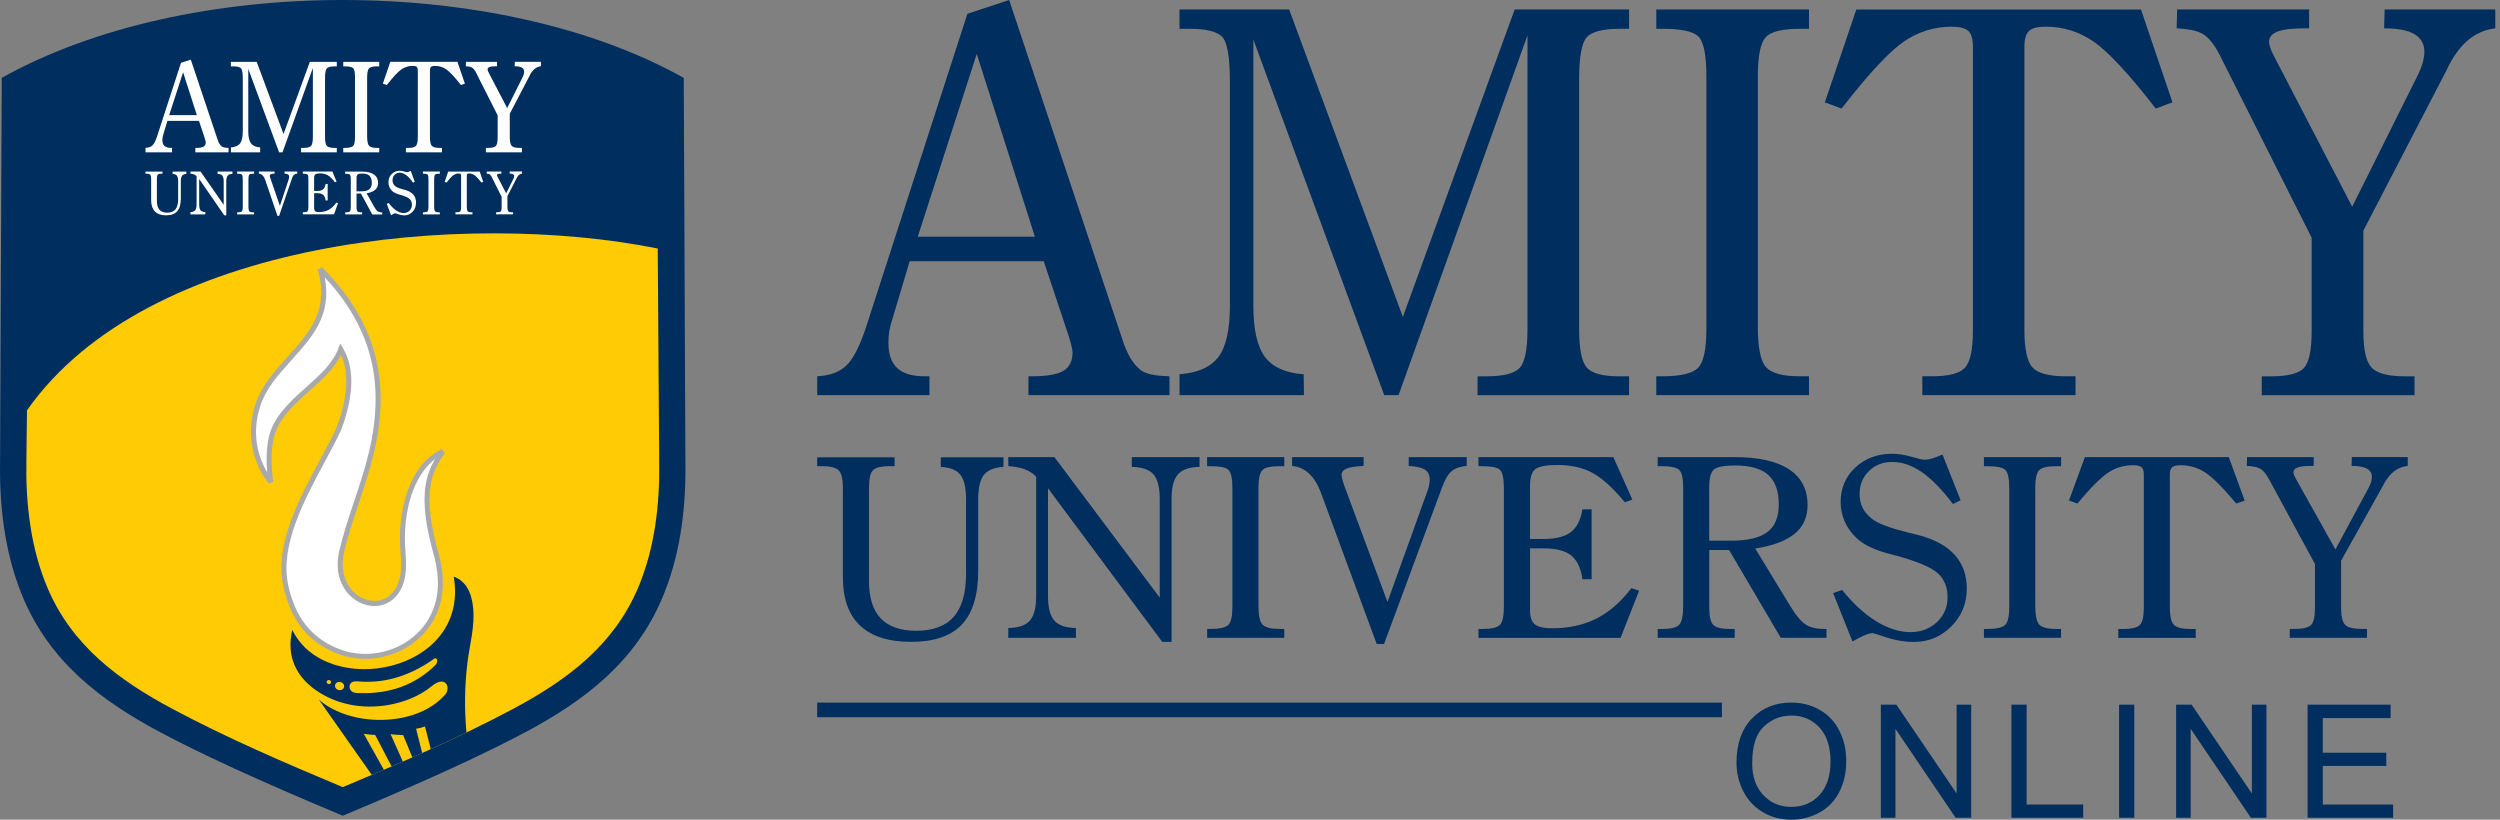
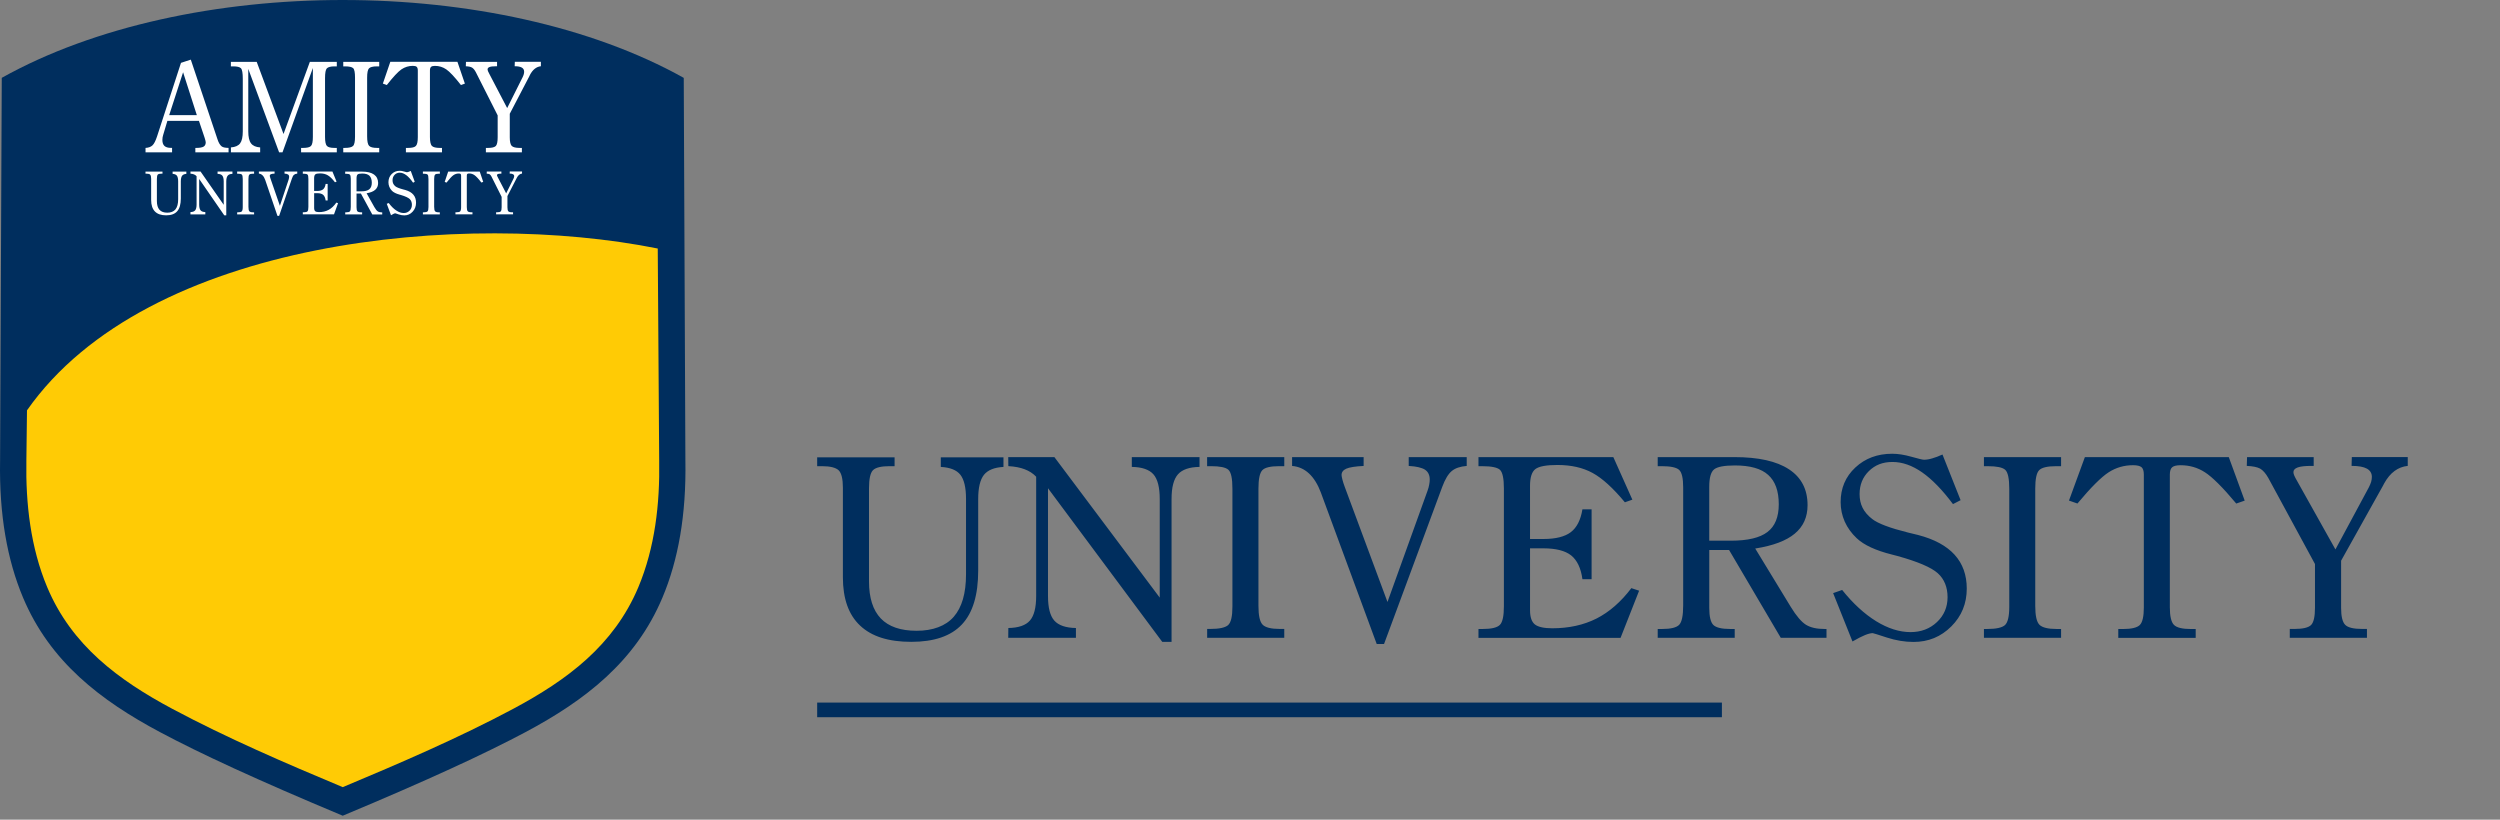
<svg xmlns="http://www.w3.org/2000/svg" width="122" height="40" viewBox="0 0 122 40" fill="none">
  <rect x="0" y="0" width="122" height="40" fill="#808080" stroke="none" />
  <g>
    <path fill-rule="evenodd" clip-rule="evenodd" d="M16.726 39.807C20.88 38.072 23.717 36.756 25.648 35.726C28.541 34.183 31.01 32.297 32.328 29.16C33.099 27.328 33.495 25.12 33.447 22.469C33.42 16.244 33.394 10.022 33.367 3.8C24.296 -1.266 9.157 -1.266 0.086 3.798C0.059 10.022 0.031 16.244 0.004 22.469C-0.044 25.12 0.354 27.328 1.123 29.16C2.441 32.297 4.912 34.183 7.805 35.726C9.736 36.758 12.573 38.072 16.725 39.807H16.726Z" fill="#002E5E" />
    <path fill-rule="evenodd" clip-rule="evenodd" d="M16.726 38.413C19.516 37.244 22.383 36.012 25.044 34.591C27.678 33.185 29.955 31.495 31.149 28.66C31.962 26.726 32.206 24.572 32.168 22.488V22.471L32.098 12.128C22.717 10.245 7.193 11.632 1.317 20.025L1.287 22.471V22.488C1.25 24.57 1.493 26.726 2.306 28.66C3.498 31.495 5.777 33.185 8.409 34.591C11.07 36.012 13.937 37.246 16.727 38.413H16.726Z" fill="#FFCB05" />
-     <path fill-rule="evenodd" clip-rule="evenodd" d="M21.608 22.034C20.003 22.78 19.541 25.101 19.651 26.738C19.691 27.367 19.762 28.012 19.499 28.604C18.735 30.316 16.113 29.274 16.677 26.891C17.248 24.472 18.447 22.301 18.45 19.454C18.452 17.106 17.52 15.017 15.622 13.125C16.206 15.184 15.224 16.273 14.105 17.518C13.496 18.196 12.883 18.863 12.587 19.753C12.182 20.968 12.304 22.328 13.211 23.53C13.11 22.768 13.091 22.054 13.223 21.416C13.606 19.542 16.036 18.675 16.626 17.039C17.255 18.073 17.062 19.572 16.512 20.977C15.495 23.134 13.399 26.071 13.942 28.576C14.273 30.102 15.026 31.174 16.424 31.752C18.156 32.468 20.317 31.745 21.147 30.014C21.557 29.16 21.587 28.202 21.317 27.16C20.393 23.959 20.976 22.96 21.608 22.034Z" fill="white" />
-     <path fill-rule="evenodd" clip-rule="evenodd" d="M21.545 21.929L21.555 21.922L21.71 22.102C21.402 22.555 21.105 23.023 21 23.761C20.892 24.51 20.979 25.544 21.435 27.125V27.129C21.571 27.663 21.633 28.176 21.606 28.665C21.583 29.157 21.468 29.627 21.257 30.068C20.637 31.358 19.307 32.106 17.944 32.148C17.677 32.157 17.411 32.138 17.15 32.091C16.888 32.045 16.63 31.971 16.377 31.868V31.864C15.656 31.567 15.102 31.141 14.684 30.594C14.27 30.047 13.992 29.381 13.824 28.6C13.387 26.589 14.599 24.335 15.637 22.403C15.916 21.882 16.184 21.384 16.401 20.924C16.787 19.935 16.993 18.903 16.852 18.026C16.825 17.859 16.784 17.696 16.73 17.542C16.704 17.467 16.674 17.393 16.64 17.322C16.319 17.99 15.715 18.527 15.105 19.072C14.333 19.761 13.544 20.468 13.344 21.438C13.281 21.748 13.253 22.077 13.254 22.423C13.254 22.77 13.284 23.134 13.334 23.51L13.114 23.6C12.444 22.712 12.191 21.738 12.255 20.795C12.269 20.611 12.292 20.428 12.327 20.249C12.362 20.074 12.41 19.893 12.47 19.716L12.473 19.709C12.77 18.82 13.363 18.158 13.967 17.489L14.018 17.43L14.023 17.424C15.116 16.211 16.071 15.146 15.505 13.155L15.71 13.035C16.669 13.99 17.386 14.999 17.862 16.064C18.34 17.133 18.575 18.258 18.575 19.449C18.575 21.366 18.037 22.974 17.509 24.554C17.248 25.335 16.99 26.11 16.8 26.913C16.602 27.755 16.817 28.418 17.205 28.834C17.375 29.014 17.576 29.149 17.786 29.231C17.997 29.311 18.22 29.341 18.432 29.314C18.82 29.264 19.179 29.02 19.392 28.55C19.624 28.03 19.582 27.453 19.542 26.881L19.532 26.741C19.452 25.544 19.675 23.986 20.414 22.916C20.561 22.704 20.727 22.512 20.916 22.345C21.105 22.176 21.315 22.034 21.55 21.924L21.545 21.929ZM21.218 22.413C21.169 22.451 21.12 22.491 21.074 22.533C20.901 22.687 20.747 22.866 20.613 23.061C19.907 24.079 19.697 25.576 19.775 26.73L19.785 26.87C19.825 27.469 19.868 28.077 19.614 28.655C19.364 29.213 18.93 29.502 18.462 29.563C18.209 29.595 17.946 29.56 17.698 29.466C17.451 29.371 17.218 29.216 17.025 29.007C16.587 28.538 16.341 27.798 16.561 26.865C16.752 26.055 17.013 25.272 17.276 24.484C17.799 22.921 18.328 21.334 18.33 19.457C18.33 18.302 18.102 17.21 17.639 16.173C17.228 15.251 16.632 14.374 15.848 13.536C16.201 15.376 15.265 16.418 14.208 17.596L14.201 17.604L14.15 17.661C13.564 18.312 12.986 18.953 12.707 19.795L12.705 19.801C12.652 19.963 12.607 20.132 12.572 20.306C12.537 20.476 12.515 20.648 12.504 20.818C12.452 21.561 12.612 22.328 13.04 23.051C13.021 22.839 13.011 22.632 13.01 22.43C13.01 22.067 13.04 21.72 13.104 21.396C13.321 20.342 14.138 19.613 14.942 18.895C15.603 18.303 16.253 17.724 16.512 17.001L16.599 16.762L16.734 16.978V16.981H16.735C16.827 17.135 16.903 17.297 16.963 17.465C17.022 17.634 17.065 17.809 17.096 17.991C17.246 18.915 17.032 19.997 16.629 21.024V21.03L16.625 21.034C16.406 21.5 16.136 22 15.855 22.526C14.836 24.42 13.649 26.633 14.065 28.555C14.226 29.299 14.489 29.934 14.884 30.45C15.275 30.963 15.796 31.363 16.474 31.644H16.477C16.709 31.741 16.952 31.811 17.198 31.854C17.446 31.898 17.696 31.916 17.942 31.908C19.219 31.868 20.464 31.17 21.04 29.967C21.237 29.557 21.343 29.119 21.365 28.658C21.39 28.196 21.33 27.708 21.202 27.2C20.734 25.581 20.649 24.514 20.761 23.734C20.841 23.183 21.014 22.775 21.222 22.418L21.218 22.413Z" fill="#A7A9AC" />
-     <path fill-rule="evenodd" clip-rule="evenodd" d="M44.787 11.552H50.503L47.665 2.631L44.787 11.552ZM39.88 19.284V18.363C40.497 18.33 40.975 18.156 41.308 17.832C41.641 17.514 41.96 16.891 42.264 15.963L47.209 0.674L49.247 0L54.764 16.539C54.88 16.913 55.016 17.223 55.162 17.47C55.309 17.719 55.478 17.911 55.665 18.059C55.79 18.151 55.955 18.221 56.157 18.268C56.361 18.318 56.663 18.348 57.07 18.363V19.284H50.188V18.363H50.364C51.089 18.363 51.601 18.273 51.9 18.093C52.194 17.914 52.34 17.615 52.34 17.187C52.34 17.113 52.319 16.996 52.276 16.829C52.236 16.668 52.181 16.481 52.111 16.272L50.934 12.748H44.393L43.518 15.671C43.466 15.823 43.427 15.989 43.397 16.169C43.367 16.347 43.354 16.531 43.354 16.718C43.354 17.28 43.496 17.694 43.786 17.964C44.071 18.228 44.512 18.363 45.102 18.363H45.357V19.284H39.878H39.88ZM74.541 1.725L68.249 19.284H67.551L61.164 1.929V14.917C61.164 16.087 61.353 16.918 61.734 17.424C62.115 17.924 62.741 18.204 63.619 18.265L63.633 19.284H57.562V18.265C58.458 18.194 59.09 17.911 59.461 17.415C59.834 16.918 60.019 16.087 60.019 14.917V3.998C60.019 2.787 59.893 2.056 59.64 1.794C59.386 1.537 58.868 1.407 58.079 1.407H57.56V0.461H62.909L68.46 15.466L73.916 0.462H79.498V1.407H79.031C78.209 1.407 77.677 1.547 77.43 1.822C77.185 2.101 77.062 2.78 77.062 3.869V16.07C77.062 17.04 77.188 17.664 77.444 17.948C77.699 18.226 78.227 18.365 79.032 18.365H79.499V19.286H72.105V18.365H72.536C73.355 18.365 73.895 18.23 74.155 17.961C74.412 17.686 74.541 17.06 74.541 16.07V1.725ZM88.279 0.462V1.407H87.785C86.955 1.407 86.413 1.547 86.163 1.822C85.908 2.101 85.782 2.745 85.782 3.756V15.938C85.782 16.971 85.916 17.632 86.188 17.924C86.456 18.216 87.006 18.363 87.833 18.363H88.279V19.284H80.827V18.363H81.143C82.004 18.363 82.575 18.228 82.853 17.964C83.135 17.692 83.272 17.053 83.272 16.044V3.754C83.272 2.691 83.143 2.034 82.879 1.78C82.621 1.532 82.058 1.407 81.196 1.407H80.828V0.461H88.281L88.279 0.462ZM104.479 0.462L106.016 4.992L105.203 5.298C103.895 3.613 102.886 2.528 102.174 2.034C101.465 1.545 100.685 1.302 99.828 1.302C99.439 1.302 99.17 1.372 99.021 1.505C98.869 1.642 98.791 1.899 98.791 2.273V16.095C98.791 17.035 98.925 17.651 99.189 17.936C99.455 18.22 99.997 18.363 100.819 18.363H101.286V19.284H93.809V18.363H94.276C95.09 18.363 95.626 18.224 95.885 17.951C96.148 17.671 96.279 17.061 96.279 16.117V2.274C96.279 1.901 96.201 1.644 96.051 1.507C95.898 1.373 95.63 1.303 95.242 1.303C94.386 1.303 93.607 1.547 92.896 2.036C92.187 2.528 91.175 3.613 89.868 5.299L89.054 4.994L90.588 0.464H104.479V0.462ZM112.809 11.6L108.296 2.633C108.039 2.149 107.775 1.827 107.501 1.66C107.219 1.498 106.795 1.408 106.22 1.382L106.245 0.462H112.685V1.382H112.456C111.855 1.382 111.417 1.435 111.144 1.543C110.869 1.647 110.73 1.814 110.73 2.032C110.73 2.129 110.755 2.241 110.808 2.376C110.854 2.516 110.963 2.735 111.122 3.03L114.787 10.087L118.006 3.631C118.106 3.426 118.183 3.23 118.235 3.047C118.281 2.863 118.309 2.693 118.309 2.533C118.309 2.149 118.149 1.862 117.829 1.669C117.507 1.478 117.01 1.382 116.345 1.382L116.371 0.462H121.77V1.382C120.823 1.49 120.07 2.096 119.502 3.194C119.451 3.302 119.413 3.386 119.386 3.437L115.332 11.256V16.17C115.332 17.063 115.466 17.652 115.732 17.938C116 18.221 116.54 18.365 117.362 18.365H117.829V19.286H110.373V18.365H110.846C111.638 18.365 112.164 18.23 112.425 17.966C112.681 17.694 112.809 17.09 112.809 16.145V11.6Z" fill="#002E5E" />
    <path fill-rule="evenodd" clip-rule="evenodd" d="M45.911 22.786V22.319H48.969V22.786C48.521 22.811 48.204 22.939 48.017 23.172C47.833 23.403 47.736 23.797 47.736 24.352V27.843C47.736 29.035 47.471 29.913 46.939 30.475C46.409 31.041 45.582 31.322 44.471 31.322C43.359 31.322 42.536 31.06 41.974 30.53C41.411 30.002 41.133 29.216 41.133 28.171V23.802C41.133 23.372 41.065 23.089 40.929 22.953C40.79 22.819 40.515 22.749 40.103 22.749H39.878V22.319H43.656V22.749H43.42C43.003 22.749 42.733 22.814 42.602 22.945C42.473 23.074 42.407 23.372 42.407 23.836V28.368C42.407 29.176 42.6 29.78 42.984 30.182C43.369 30.582 43.95 30.782 44.732 30.782C45.515 30.782 46.15 30.552 46.544 30.097C46.942 29.64 47.142 28.951 47.142 28.027V24.35C47.142 23.794 47.049 23.4 46.865 23.167C46.681 22.936 46.361 22.81 45.91 22.786H45.911ZM51.454 22.307L56.595 29.163V24.352C56.595 23.78 56.492 23.38 56.286 23.145C56.078 22.913 55.727 22.792 55.232 22.785V22.307H58.537V22.785C58.044 22.792 57.694 22.913 57.486 23.145C57.277 23.38 57.172 23.78 57.172 24.352V31.322H56.717L51.142 23.827V29.08C51.142 29.652 51.243 30.052 51.451 30.286C51.658 30.517 52.008 30.639 52.505 30.647V31.125H49.202L49.207 30.647C49.702 30.639 50.055 30.517 50.257 30.286C50.463 30.052 50.565 29.652 50.565 29.08V23.263C50.412 23.103 50.224 22.983 50.005 22.9C49.785 22.816 49.519 22.764 49.207 22.747L49.202 22.307H51.454ZM62.673 22.307V22.749H62.425C62.005 22.749 61.731 22.814 61.605 22.942C61.476 23.074 61.412 23.375 61.412 23.849V29.557C61.412 30.038 61.48 30.349 61.618 30.486C61.753 30.622 62.031 30.692 62.448 30.692H62.672V31.124H58.909V30.692H59.069C59.503 30.692 59.793 30.628 59.932 30.505C60.073 30.378 60.142 30.078 60.142 29.605V23.849C60.142 23.35 60.078 23.042 59.943 22.924C59.812 22.806 59.528 22.749 59.092 22.749H58.907V22.307H62.67H62.673ZM67.184 31.428L64.486 24.113C64.478 24.092 64.472 24.07 64.463 24.048C64.156 23.23 63.686 22.792 63.054 22.738V22.308H66.545V22.738C66.141 22.758 65.862 22.802 65.705 22.869C65.547 22.938 65.468 23.041 65.468 23.181C65.468 23.225 65.483 23.3 65.511 23.41C65.537 23.517 65.578 23.638 65.629 23.775L67.709 29.376L69.662 23.953C69.702 23.844 69.728 23.747 69.744 23.656C69.763 23.567 69.771 23.481 69.771 23.402C69.771 23.183 69.693 23.022 69.537 22.919C69.382 22.821 69.117 22.758 68.745 22.738V22.308H71.576V22.738C71.259 22.763 71.016 22.844 70.844 22.988C70.675 23.128 70.522 23.383 70.383 23.755L67.541 31.428H67.182H67.184ZM72.149 31.125V30.694H72.366C72.783 30.694 73.059 30.627 73.191 30.497C73.325 30.366 73.39 30.061 73.39 29.582V23.838C73.39 23.349 73.325 23.044 73.196 22.925C73.064 22.808 72.776 22.75 72.328 22.75H72.149V22.308H78.731L79.659 24.383L79.294 24.512C78.718 23.816 78.192 23.338 77.718 23.08C77.245 22.821 76.674 22.691 76.002 22.691C75.459 22.691 75.101 22.758 74.927 22.891C74.752 23.024 74.665 23.299 74.665 23.708V26.303H75.32C75.92 26.303 76.366 26.19 76.657 25.968C76.949 25.745 77.137 25.375 77.222 24.856H77.67V28.265H77.222C77.15 27.726 76.965 27.342 76.676 27.107C76.384 26.875 75.929 26.759 75.322 26.759H74.666V29.783C74.666 30.118 74.746 30.347 74.902 30.472C75.06 30.597 75.347 30.66 75.753 30.66C76.565 30.66 77.283 30.5 77.909 30.185C78.533 29.868 79.101 29.374 79.61 28.701L79.989 28.826L79.083 31.128H72.149V31.125ZM86.902 31.125L84.379 26.84H83.412V29.666C83.412 30.091 83.48 30.368 83.613 30.5C83.748 30.628 84.02 30.694 84.432 30.694H84.654V31.125H80.896V30.694H81.115C81.533 30.694 81.808 30.627 81.94 30.494C82.073 30.36 82.139 30.046 82.139 29.547V23.778C82.139 23.336 82.073 23.055 81.943 22.931C81.811 22.811 81.528 22.749 81.089 22.749H80.896V22.307H84.641C85.811 22.307 86.699 22.505 87.302 22.902C87.906 23.297 88.209 23.881 88.209 24.651C88.209 25.233 88.002 25.695 87.583 26.043C87.17 26.389 86.525 26.631 85.655 26.768L87.384 29.607C87.662 30.063 87.915 30.355 88.135 30.491C88.362 30.628 88.66 30.694 89.037 30.694H89.133V31.125H86.903H86.902ZM83.412 26.386H84.461C85.286 26.386 85.882 26.245 86.251 25.962C86.62 25.683 86.804 25.231 86.804 24.609C86.804 23.958 86.63 23.48 86.287 23.175C85.945 22.866 85.403 22.714 84.665 22.714C84.145 22.714 83.806 22.778 83.647 22.907C83.491 23.033 83.411 23.316 83.411 23.755V26.386H83.412ZM90.399 31.299L89.457 28.944L89.897 28.79C90.422 29.447 90.976 29.955 91.552 30.313C92.131 30.669 92.691 30.847 93.233 30.847C93.746 30.847 94.177 30.685 94.523 30.358C94.868 30.033 95.041 29.627 95.041 29.143C95.041 28.659 94.882 28.259 94.564 27.974C94.246 27.688 93.591 27.409 92.601 27.134C92.543 27.12 92.451 27.093 92.326 27.062C91.536 26.865 90.963 26.599 90.61 26.268C90.355 26.028 90.16 25.758 90.024 25.458C89.891 25.156 89.823 24.837 89.823 24.503C89.823 23.827 90.06 23.263 90.539 22.816C91.019 22.367 91.618 22.143 92.339 22.143C92.621 22.143 92.932 22.191 93.276 22.289C93.617 22.386 93.823 22.435 93.891 22.435C94.009 22.435 94.144 22.414 94.292 22.369C94.444 22.327 94.61 22.263 94.793 22.18L95.677 24.409L95.305 24.6C94.789 23.908 94.287 23.391 93.801 23.052C93.314 22.713 92.833 22.544 92.352 22.544C91.872 22.544 91.506 22.692 91.201 22.989C90.898 23.288 90.748 23.66 90.748 24.111C90.748 24.362 90.796 24.586 90.895 24.781C90.992 24.978 91.15 25.159 91.361 25.326C91.647 25.55 92.231 25.768 93.116 25.989C93.329 26.04 93.493 26.081 93.602 26.107C94.399 26.315 94.99 26.637 95.386 27.073C95.781 27.51 95.978 28.059 95.978 28.721C95.978 29.451 95.727 30.068 95.222 30.571C94.719 31.074 94.104 31.327 93.38 31.327C92.955 31.327 92.525 31.255 92.085 31.114C91.647 30.971 91.414 30.897 91.389 30.897C91.29 30.897 91.165 30.93 91.013 30.991C90.862 31.052 90.659 31.156 90.404 31.302L90.399 31.299ZM100.581 22.308V22.75H100.332C99.914 22.75 99.639 22.816 99.512 22.944C99.382 23.075 99.32 23.377 99.32 23.85V29.558C99.32 30.04 99.387 30.35 99.525 30.488C99.66 30.624 99.939 30.694 100.355 30.694H100.581V31.125H96.816V30.694H96.976C97.411 30.694 97.699 30.63 97.839 30.507C97.982 30.38 98.052 30.08 98.052 29.607V23.85C98.052 23.352 97.986 23.044 97.852 22.925C97.721 22.808 97.437 22.75 97.001 22.75H96.816V22.308H100.581ZM108.765 22.308L109.541 24.43L109.129 24.573C108.469 23.783 107.957 23.275 107.598 23.046C107.24 22.816 106.847 22.703 106.414 22.703C106.218 22.703 106.081 22.736 106.005 22.799C105.928 22.863 105.888 22.983 105.888 23.16V29.633C105.888 30.074 105.956 30.363 106.091 30.496C106.226 30.63 106.499 30.696 106.914 30.696H107.15V31.127H103.372V30.696H103.608C104.017 30.696 104.289 30.63 104.421 30.502C104.554 30.369 104.619 30.085 104.619 29.643V23.156C104.619 22.98 104.579 22.86 104.503 22.797C104.426 22.735 104.291 22.702 104.094 22.702C103.66 22.702 103.267 22.816 102.908 23.044C102.549 23.274 102.038 23.781 101.379 24.572L100.966 24.428L101.742 22.307H108.76L108.765 22.308ZM112.972 27.526L110.693 23.324C110.565 23.097 110.43 22.947 110.292 22.867C110.148 22.792 109.934 22.749 109.643 22.736L109.656 22.307H112.908V22.736H112.791C112.488 22.736 112.266 22.761 112.129 22.811C111.989 22.861 111.919 22.938 111.919 23.039C111.919 23.085 111.932 23.138 111.957 23.2C111.983 23.266 112.037 23.367 112.118 23.506L113.969 26.812L115.596 23.789C115.645 23.692 115.686 23.6 115.711 23.516C115.734 23.43 115.747 23.35 115.747 23.274C115.747 23.096 115.667 22.96 115.505 22.87C115.344 22.78 115.092 22.735 114.756 22.735L114.769 22.305H117.498V22.735C117.018 22.786 116.638 23.069 116.352 23.583C116.325 23.634 116.305 23.674 116.292 23.698L114.246 27.362V29.665C114.246 30.082 114.313 30.358 114.446 30.492C114.581 30.627 114.855 30.692 115.271 30.692H115.507V31.124H111.741V30.692H111.98C112.38 30.692 112.646 30.628 112.776 30.505C112.907 30.378 112.971 30.094 112.971 29.652V27.524L112.972 27.526Z" fill="#002E5E" />
    <path fill-rule="evenodd" clip-rule="evenodd" d="M8.257 5.62H9.606L8.935 3.526L8.256 5.62H8.257ZM7.102 7.435V7.218C7.247 7.21 7.36 7.169 7.44 7.094C7.518 7.021 7.593 6.874 7.665 6.655L8.832 3.067L9.311 2.91L10.611 6.79C10.64 6.879 10.67 6.951 10.705 7.009C10.739 7.068 10.78 7.113 10.823 7.148C10.853 7.168 10.891 7.184 10.939 7.196C10.988 7.208 11.057 7.215 11.154 7.218V7.435H9.533V7.218H9.576C9.747 7.218 9.867 7.196 9.937 7.154C10.005 7.113 10.04 7.041 10.04 6.942C10.04 6.924 10.035 6.897 10.025 6.859C10.015 6.82 10.004 6.777 9.987 6.727L9.709 5.899H8.168L7.963 6.585C7.949 6.622 7.941 6.66 7.934 6.702C7.928 6.744 7.924 6.787 7.924 6.83C7.924 6.962 7.958 7.059 8.026 7.123C8.094 7.184 8.197 7.216 8.337 7.216H8.397V7.433H7.107L7.102 7.435ZM15.269 3.314L13.786 7.435H13.621L12.116 3.362V6.41C12.116 6.684 12.161 6.879 12.251 6.997C12.341 7.116 12.489 7.179 12.696 7.194V7.435H11.269V7.194C11.48 7.178 11.63 7.113 11.717 6.996C11.805 6.879 11.848 6.684 11.848 6.41V3.848C11.848 3.564 11.818 3.392 11.757 3.33C11.698 3.27 11.575 3.239 11.39 3.239H11.267V3.018H12.527L13.836 6.54L15.121 3.018H16.436V3.239H16.326C16.133 3.239 16.009 3.274 15.949 3.337C15.89 3.401 15.862 3.561 15.862 3.816V6.68C15.862 6.909 15.892 7.054 15.952 7.121C16.012 7.186 16.135 7.218 16.326 7.218H16.436V7.435H14.693V7.218H14.795C14.988 7.218 15.116 7.186 15.176 7.123C15.238 7.058 15.268 6.911 15.268 6.68V3.314H15.269ZM18.506 3.018V3.239H18.389C18.194 3.239 18.066 3.274 18.006 3.337C17.946 3.401 17.916 3.554 17.916 3.791V6.65C17.916 6.891 17.948 7.048 18.011 7.116C18.076 7.184 18.204 7.218 18.401 7.218H18.506V7.435H16.751V7.218H16.826C17.027 7.218 17.162 7.186 17.227 7.124C17.294 7.061 17.325 6.911 17.325 6.673V3.788C17.325 3.543 17.297 3.386 17.234 3.327C17.174 3.27 17.041 3.239 16.838 3.239H16.751V3.018H18.506ZM22.323 3.018L22.686 4.08L22.494 4.15C22.186 3.755 21.947 3.501 21.779 3.386C21.614 3.272 21.429 3.215 21.226 3.215C21.136 3.215 21.071 3.23 21.036 3.264C20.999 3.295 20.981 3.356 20.981 3.442V6.687C20.981 6.907 21.013 7.051 21.074 7.119C21.138 7.184 21.266 7.218 21.459 7.218H21.569V7.435H19.808V7.218H19.917C20.109 7.218 20.235 7.186 20.295 7.121C20.358 7.056 20.389 6.912 20.389 6.692V3.441C20.389 3.354 20.37 3.294 20.334 3.262C20.299 3.229 20.235 3.214 20.144 3.214C19.942 3.214 19.758 3.272 19.591 3.384C19.425 3.499 19.186 3.755 18.877 4.149L18.684 4.079L19.047 3.017H22.318L22.323 3.018ZM24.286 5.631L23.222 3.526C23.162 3.412 23.1 3.339 23.035 3.299C22.969 3.26 22.869 3.239 22.732 3.234L22.739 3.018H24.256V3.234H24.201C24.059 3.234 23.956 3.245 23.891 3.27C23.826 3.295 23.793 3.335 23.793 3.386C23.793 3.407 23.799 3.434 23.811 3.467C23.823 3.499 23.848 3.551 23.886 3.619L24.75 5.274L25.508 3.76C25.531 3.711 25.549 3.666 25.561 3.621C25.571 3.579 25.578 3.541 25.578 3.501C25.578 3.411 25.541 3.342 25.466 3.299C25.391 3.254 25.273 3.232 25.116 3.232L25.123 3.017H26.395V3.232C26.172 3.257 25.994 3.401 25.86 3.658C25.849 3.684 25.839 3.703 25.834 3.716L24.877 5.551V6.704C24.877 6.912 24.908 7.051 24.971 7.119C25.035 7.184 25.163 7.218 25.356 7.218H25.468V7.435H23.711V7.218H23.823C24.009 7.218 24.133 7.186 24.196 7.124C24.256 7.061 24.286 6.917 24.286 6.697V5.631Z" fill="white" />
    <path fill-rule="evenodd" clip-rule="evenodd" d="M8.423 8.485V8.375H9.094V8.485C8.996 8.492 8.928 8.522 8.886 8.577C8.846 8.632 8.824 8.726 8.824 8.856V9.684C8.824 9.967 8.766 10.175 8.649 10.307C8.533 10.443 8.352 10.508 8.108 10.508C7.865 10.508 7.684 10.446 7.561 10.321C7.438 10.194 7.376 10.008 7.376 9.761V8.726C7.376 8.624 7.361 8.557 7.329 8.524C7.301 8.492 7.239 8.475 7.15 8.475H7.1V8.374H7.929V8.475H7.877C7.785 8.475 7.727 8.49 7.697 8.522C7.671 8.554 7.656 8.622 7.656 8.734V9.808C7.656 9.997 7.697 10.142 7.782 10.237C7.867 10.332 7.995 10.379 8.165 10.379C8.335 10.379 8.476 10.324 8.563 10.217C8.649 10.108 8.694 9.945 8.694 9.726V8.854C8.694 8.723 8.673 8.629 8.633 8.574C8.593 8.521 8.523 8.49 8.423 8.484V8.485ZM9.788 8.372L10.917 9.995V8.856C10.917 8.721 10.894 8.626 10.849 8.571C10.804 8.515 10.727 8.487 10.617 8.485V8.372H11.343V8.485C11.235 8.487 11.158 8.515 11.113 8.571C11.067 8.626 11.042 8.721 11.042 8.856V10.508H10.944L9.72 8.733V9.978C9.72 10.114 9.742 10.207 9.788 10.264C9.833 10.319 9.91 10.347 10.02 10.349V10.463H9.294V10.349C9.404 10.347 9.48 10.319 9.525 10.264C9.57 10.207 9.593 10.114 9.593 9.978V8.599C9.558 8.561 9.518 8.532 9.47 8.512C9.422 8.49 9.362 8.48 9.295 8.475V8.372H9.788ZM12.4 8.372V8.477H12.345C12.252 8.477 12.192 8.492 12.167 8.524C12.137 8.556 12.124 8.626 12.124 8.738V10.09C12.124 10.205 12.139 10.279 12.169 10.311C12.197 10.344 12.259 10.361 12.35 10.361H12.4V10.463H11.573V10.361H11.608C11.703 10.361 11.766 10.346 11.798 10.316C11.829 10.286 11.846 10.214 11.846 10.102V8.738C11.846 8.619 11.831 8.547 11.801 8.519C11.773 8.492 11.709 8.477 11.614 8.477H11.573V8.372H12.4ZM13.539 10.533L12.948 8.798C12.948 8.798 12.943 8.788 12.943 8.783C12.875 8.589 12.773 8.485 12.633 8.472V8.37H13.399V8.472C13.311 8.475 13.249 8.487 13.216 8.502C13.181 8.521 13.164 8.544 13.164 8.577C13.164 8.587 13.166 8.606 13.174 8.631C13.181 8.656 13.189 8.684 13.201 8.718L13.659 10.043L14.087 8.759C14.095 8.733 14.1 8.709 14.103 8.689C14.108 8.667 14.11 8.647 14.11 8.629C14.11 8.577 14.092 8.539 14.058 8.515C14.023 8.492 13.967 8.475 13.885 8.472V8.37H14.506V8.472C14.436 8.479 14.383 8.499 14.346 8.532C14.306 8.566 14.275 8.626 14.245 8.714L13.622 10.533H13.544H13.539ZM14.777 10.461V10.359H14.826C14.917 10.359 14.977 10.344 15.005 10.312C15.036 10.28 15.049 10.209 15.049 10.095V8.734C15.049 8.617 15.036 8.547 15.007 8.519C14.979 8.492 14.916 8.477 14.816 8.477H14.777V8.372H16.223L16.425 8.865L16.346 8.895C16.219 8.729 16.104 8.616 15.999 8.556C15.896 8.494 15.77 8.462 15.621 8.462C15.503 8.462 15.425 8.477 15.387 8.51C15.348 8.541 15.329 8.606 15.329 8.703V9.319H15.473C15.605 9.319 15.703 9.292 15.768 9.239C15.831 9.187 15.873 9.098 15.891 8.975H15.989V9.783H15.891C15.874 9.656 15.835 9.564 15.771 9.509C15.706 9.452 15.608 9.427 15.475 9.427H15.33V10.144C15.33 10.224 15.348 10.277 15.382 10.307C15.417 10.336 15.48 10.351 15.568 10.351C15.746 10.351 15.903 10.314 16.041 10.239C16.179 10.164 16.302 10.047 16.414 9.886L16.497 9.915L16.299 10.461H14.776H14.777ZM18.165 10.461L17.613 9.446H17.399V10.115C17.399 10.215 17.414 10.282 17.443 10.314C17.473 10.344 17.533 10.361 17.622 10.361H17.672V10.463H16.847V10.361H16.895C16.987 10.361 17.047 10.346 17.075 10.314C17.105 10.282 17.118 10.207 17.118 10.09V8.724C17.118 8.619 17.103 8.552 17.075 8.524C17.047 8.495 16.985 8.48 16.888 8.48H16.845V8.375H17.668C17.924 8.375 18.119 8.422 18.252 8.517C18.383 8.611 18.452 8.749 18.452 8.931C18.452 9.068 18.405 9.178 18.313 9.26C18.224 9.342 18.082 9.399 17.891 9.432L18.268 10.105C18.33 10.214 18.385 10.282 18.433 10.314C18.483 10.347 18.548 10.364 18.631 10.364H18.653V10.466H18.164L18.165 10.461ZM17.399 9.337H17.629C17.809 9.337 17.941 9.304 18.022 9.237C18.102 9.17 18.144 9.065 18.144 8.918C18.144 8.771 18.105 8.651 18.03 8.577C17.956 8.504 17.837 8.469 17.674 8.469C17.561 8.469 17.486 8.484 17.451 8.514C17.416 8.544 17.399 8.611 17.399 8.714V9.337ZM19.081 10.503L18.874 9.945L18.971 9.908C19.086 10.063 19.207 10.185 19.334 10.269C19.46 10.354 19.584 10.396 19.703 10.396C19.817 10.396 19.91 10.357 19.986 10.28C20.063 10.205 20.101 10.107 20.101 9.993C20.101 9.88 20.065 9.783 19.997 9.716C19.927 9.648 19.783 9.581 19.565 9.516C19.552 9.512 19.532 9.506 19.505 9.499C19.332 9.452 19.206 9.389 19.128 9.312C19.073 9.252 19.029 9.19 18.999 9.118C18.971 9.047 18.956 8.971 18.956 8.893C18.956 8.734 19.008 8.599 19.113 8.494C19.217 8.389 19.349 8.334 19.507 8.334C19.57 8.334 19.637 8.345 19.713 8.369C19.787 8.392 19.833 8.404 19.848 8.404C19.873 8.404 19.903 8.399 19.936 8.387C19.968 8.377 20.005 8.362 20.046 8.342L20.239 8.871L20.158 8.916C20.045 8.751 19.935 8.629 19.827 8.549C19.718 8.469 19.615 8.427 19.509 8.427C19.402 8.427 19.322 8.464 19.256 8.532C19.189 8.602 19.156 8.691 19.156 8.798C19.156 8.858 19.166 8.91 19.187 8.956C19.207 9.003 19.242 9.047 19.289 9.087C19.352 9.14 19.48 9.192 19.675 9.244C19.722 9.257 19.757 9.265 19.782 9.272C19.956 9.322 20.086 9.397 20.173 9.501C20.261 9.604 20.303 9.736 20.303 9.893C20.303 10.065 20.248 10.212 20.136 10.331C20.026 10.451 19.892 10.511 19.732 10.511C19.639 10.511 19.544 10.494 19.447 10.461C19.351 10.424 19.299 10.409 19.294 10.409C19.272 10.409 19.244 10.416 19.211 10.432C19.177 10.446 19.134 10.471 19.076 10.506L19.081 10.503ZM21.465 8.372V8.477H21.41C21.318 8.477 21.258 8.492 21.23 8.524C21.202 8.556 21.187 8.626 21.187 8.738V10.09C21.187 10.205 21.203 10.279 21.232 10.311C21.262 10.344 21.323 10.361 21.413 10.361H21.463V10.463H20.637V10.361H20.674C20.769 10.361 20.831 10.346 20.862 10.316C20.894 10.286 20.909 10.214 20.909 10.102V8.738C20.909 8.619 20.894 8.547 20.866 8.519C20.837 8.492 20.774 8.477 20.677 8.477H20.637V8.372H21.463H21.465ZM23.411 8.372L23.581 8.876L23.491 8.908C23.348 8.721 23.234 8.602 23.154 8.547C23.076 8.492 22.991 8.465 22.893 8.465C22.852 8.465 22.823 8.474 22.805 8.487C22.788 8.502 22.78 8.531 22.78 8.572V10.107C22.78 10.212 22.795 10.279 22.825 10.311C22.853 10.342 22.915 10.359 23.005 10.359H23.056V10.461H22.226V10.359H22.279C22.369 10.359 22.429 10.344 22.457 10.314C22.485 10.282 22.502 10.215 22.502 10.11V8.574C22.502 8.532 22.494 8.504 22.475 8.489C22.46 8.474 22.43 8.467 22.385 8.467C22.291 8.467 22.206 8.494 22.127 8.549C22.047 8.604 21.936 8.723 21.791 8.911L21.701 8.878L21.871 8.374H23.413L23.411 8.372ZM24.481 9.609L23.982 8.612C23.954 8.559 23.924 8.522 23.894 8.504C23.862 8.487 23.815 8.477 23.75 8.474L23.754 8.372H24.468V8.474H24.443C24.376 8.474 24.328 8.48 24.298 8.492C24.268 8.504 24.252 8.522 24.252 8.546C24.252 8.557 24.253 8.571 24.26 8.584C24.265 8.599 24.276 8.622 24.295 8.656L24.701 9.437L25.057 8.721C25.069 8.698 25.077 8.676 25.082 8.656C25.087 8.636 25.092 8.616 25.092 8.599C25.092 8.556 25.074 8.524 25.037 8.504C25.001 8.482 24.947 8.47 24.872 8.47L24.876 8.369H25.475V8.47C25.37 8.484 25.287 8.551 25.224 8.672C25.219 8.684 25.214 8.694 25.21 8.699L24.763 9.568V10.114C24.763 10.214 24.778 10.277 24.806 10.311C24.836 10.342 24.894 10.359 24.986 10.359H25.037V10.461H24.21V10.359H24.263C24.35 10.359 24.41 10.344 24.438 10.314C24.466 10.284 24.48 10.215 24.48 10.112V9.608L24.481 9.609Z" fill="white" />
-     <path fill-rule="evenodd" clip-rule="evenodd" d="M14.265 30.744C15.925 34.146 22.948 32.843 22.143 28.141C22.705 28.335 23.013 28.874 23.09 29.667C23.178 30.581 22.92 31.447 22.81 32.347C22.675 33.475 22.657 34.54 22.762 35.744C22.186 36.021 21.607 36.292 21.022 36.556C20.924 36.183 20.827 35.811 20.739 35.45C20.604 35.502 20.448 35.542 20.305 35.564C20.401 35.958 20.503 36.35 20.603 36.744L20.122 36.958C19.972 36.594 19.82 36.23 19.675 35.874C19.487 35.864 19.234 35.854 19.061 35.826C19.258 36.263 19.457 36.714 19.657 37.162L19.109 37.399C18.843 36.889 18.573 36.368 18.31 35.867C18.117 35.859 17.932 35.837 17.753 35.811C18.074 36.384 18.407 36.98 18.732 37.562L18.144 37.815L15.559 34.139C17.06 35.47 20.213 35.507 21.648 33.979C22.064 33.633 21.781 32.892 21.07 33.483C20.478 33.97 19.7 34.281 18.903 34.411C17.676 34.614 16.398 34.385 15.374 33.652C14.543 33.056 13.942 32.11 14.263 30.744H14.265ZM16.068 33.186C16.128 33.199 16.168 33.252 16.156 33.306C16.146 33.359 16.09 33.393 16.03 33.381C15.97 33.369 15.93 33.314 15.941 33.261C15.951 33.207 16.01 33.174 16.07 33.186H16.068ZM16.611 33.283C16.732 33.308 16.812 33.416 16.792 33.525C16.769 33.633 16.652 33.702 16.531 33.677C16.411 33.652 16.328 33.543 16.351 33.433C16.373 33.324 16.489 33.256 16.612 33.283H16.611ZM17.072 33.418C17.038 33.515 17.057 33.647 17.158 33.733C17.276 33.834 17.426 33.819 17.57 33.824C19.058 33.864 20.283 33.408 21.249 32.454C21.385 32.306 21.36 32.105 21.217 32.124C20.122 32.915 18.885 33.354 17.578 33.259C17.428 33.249 17.145 33.206 17.072 33.418Z" fill="#002E5E" />
    <path d="M39.878 34.286H84.029V35H39.878V34.286Z" fill="#002E5E" />
-     <path d="M84.741 37.217C84.741 37.702 84.85 38.166 85.063 38.597C85.282 39.029 85.595 39.376 86.008 39.622C86.421 39.876 86.892 40 87.422 40C87.908 40 88.361 39.884 88.775 39.66C89.196 39.437 89.525 39.097 89.752 38.658C89.98 38.219 90.095 37.717 90.095 37.154C90.095 36.591 89.986 36.106 89.767 35.674C89.548 35.234 89.235 34.895 88.822 34.655C88.406 34.409 87.938 34.286 87.422 34.286C86.632 34.286 85.991 34.548 85.491 35.065C84.991 35.589 84.741 36.306 84.741 37.215V37.217ZM85.508 37.232C85.508 36.4 85.695 35.806 86.079 35.451C86.453 35.096 86.907 34.919 87.431 34.919C87.797 34.919 88.127 35.012 88.423 35.197C88.72 35.382 88.947 35.644 89.103 35.976C89.251 36.307 89.329 36.7 89.329 37.156C89.329 37.866 89.149 38.412 88.79 38.798C88.43 39.184 87.97 39.376 87.414 39.376C86.859 39.376 86.413 39.183 86.053 38.805C85.685 38.419 85.506 37.895 85.506 37.232H85.508ZM91.785 39.907H92.497V35.566L95.436 39.907H96.194V34.388H95.483V38.721L92.544 34.388H91.785V39.907ZM98.157 39.907H101.66V39.26H98.9V34.388H98.157V39.907ZM103.411 39.907H104.154V34.388H103.411V39.907ZM106.194 39.907H106.905V35.566L109.844 39.907H110.602V34.388H109.891V38.721L106.952 34.388H106.194V39.907ZM112.612 39.907H116.786V39.26H113.353V37.379H116.45V36.732H113.353V35.043H116.661V34.388H112.61V39.907H112.612Z" fill="#002E5E" />
  </g>
  <defs>
    <clipPath id="clip0_2083_633">
      <rect width="122" height="40" fill="white" />
    </clipPath>
  </defs>
</svg>